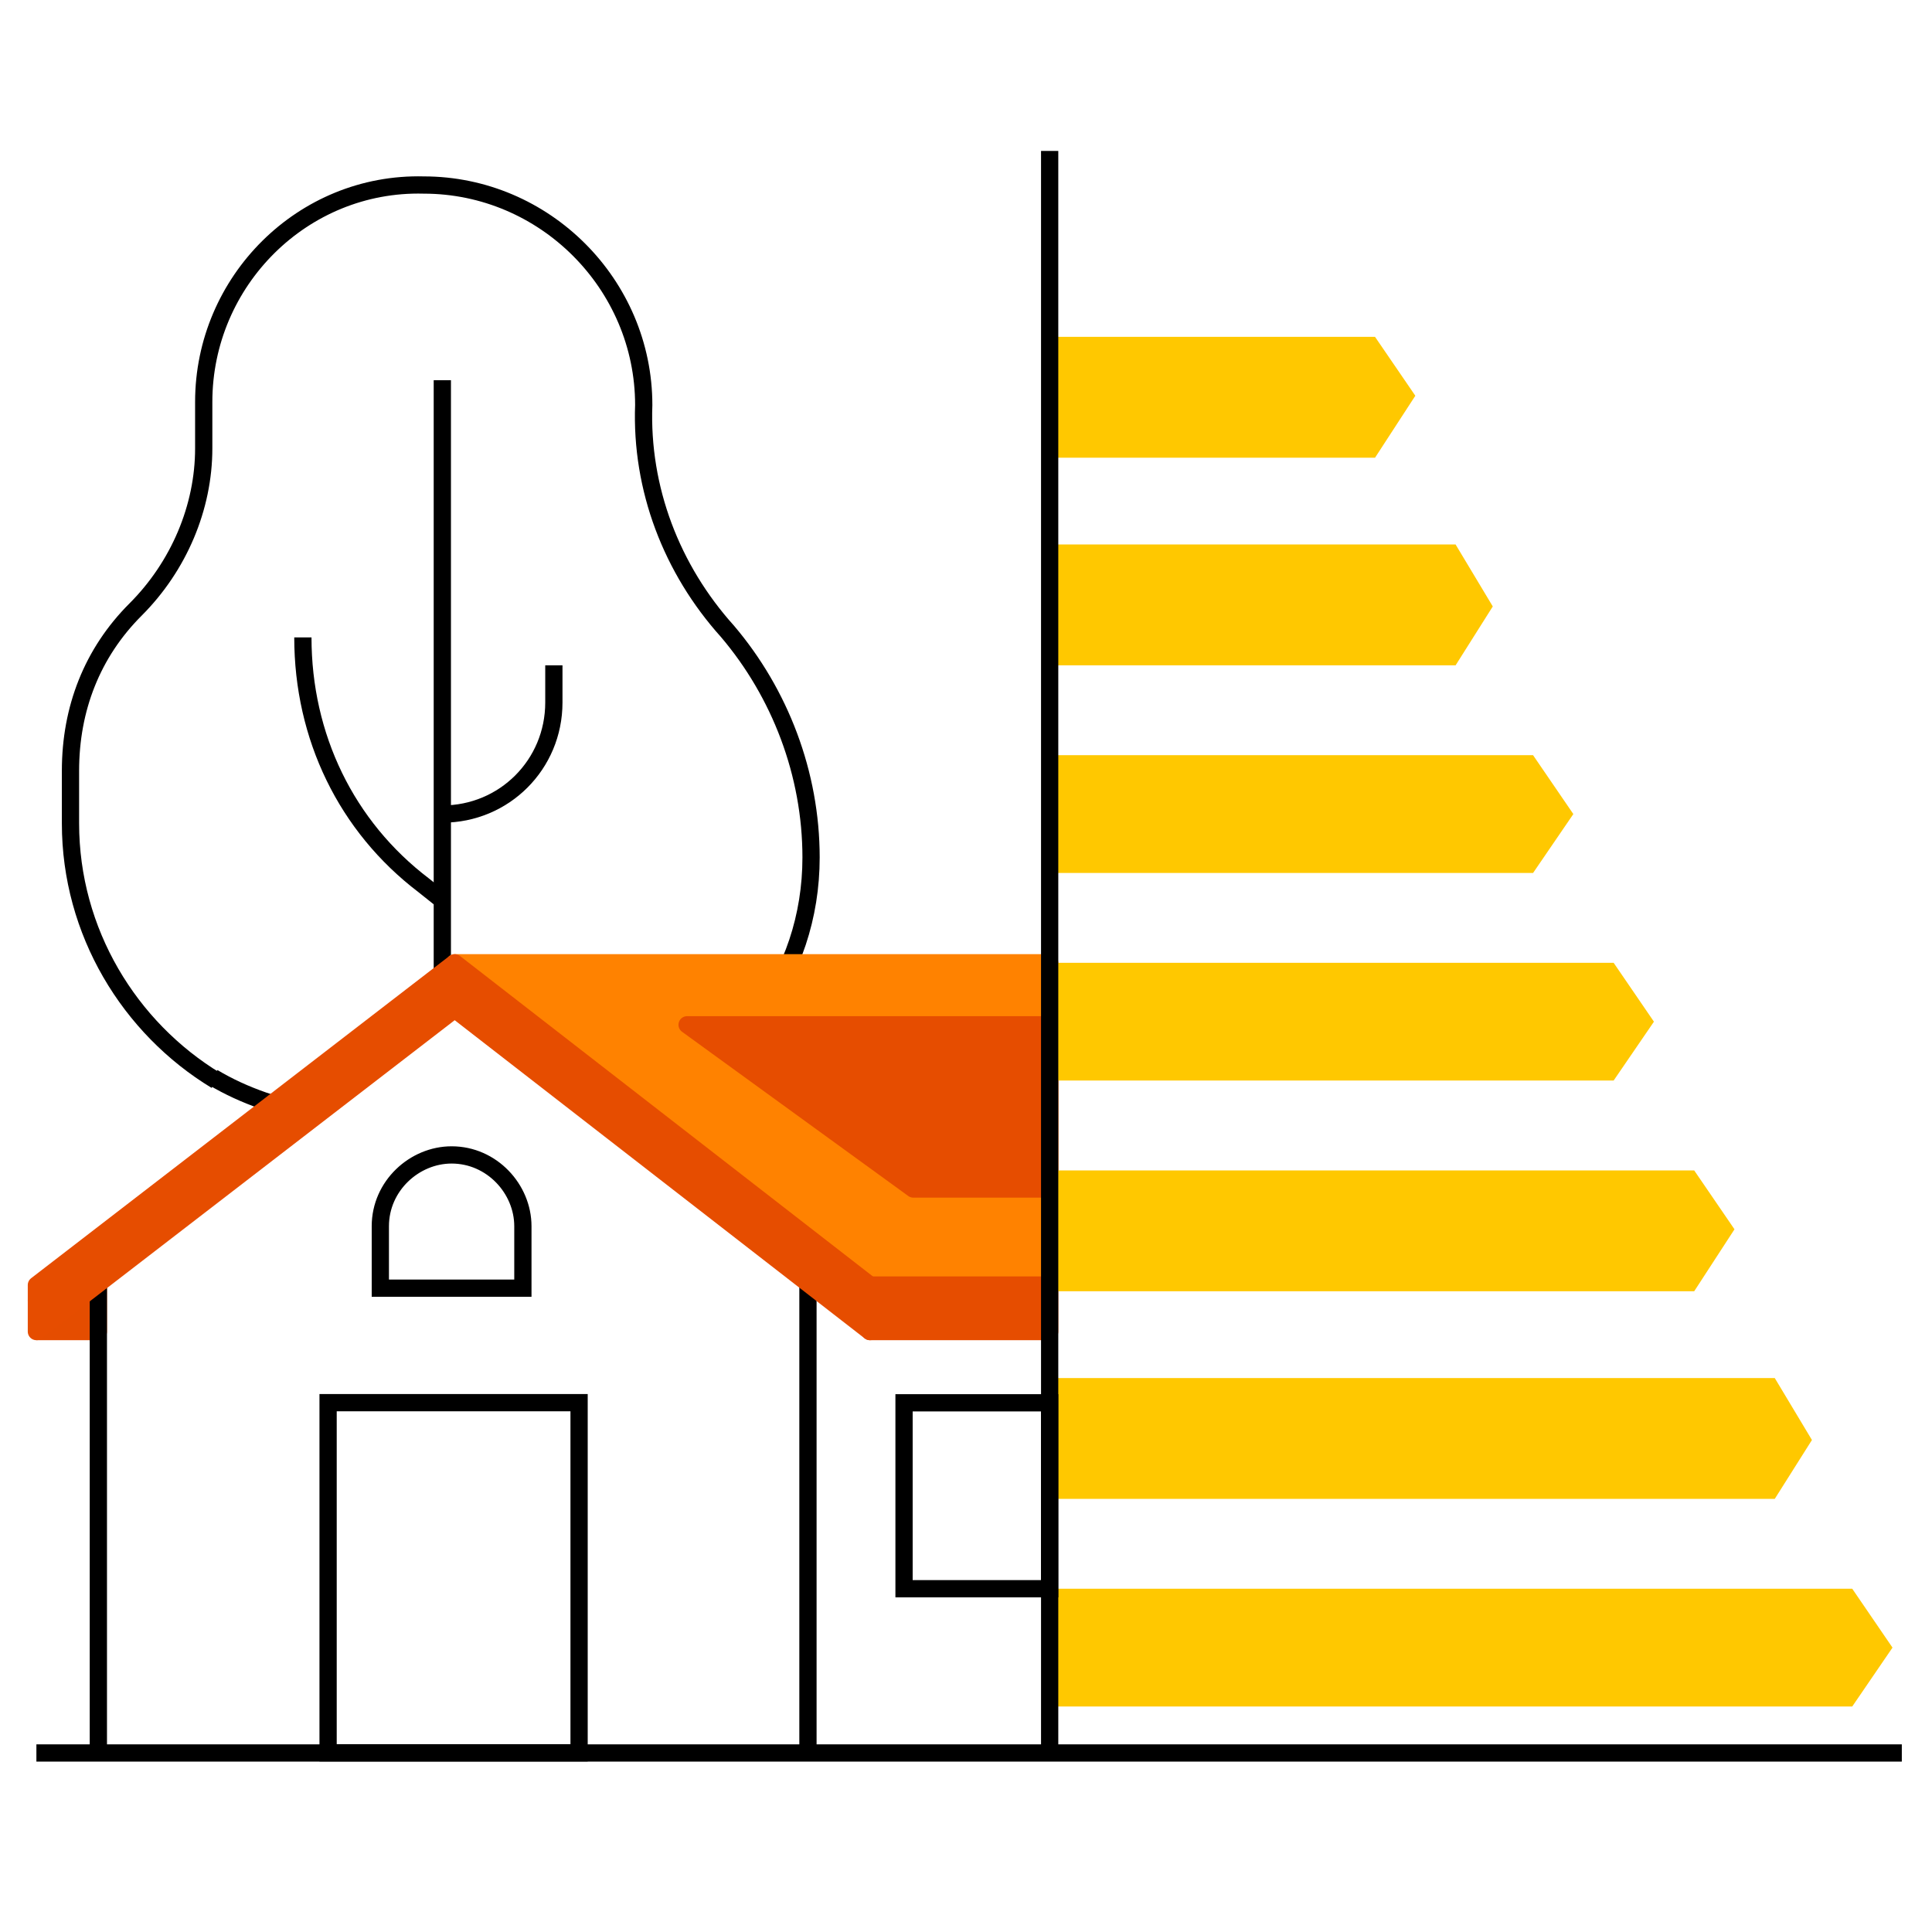
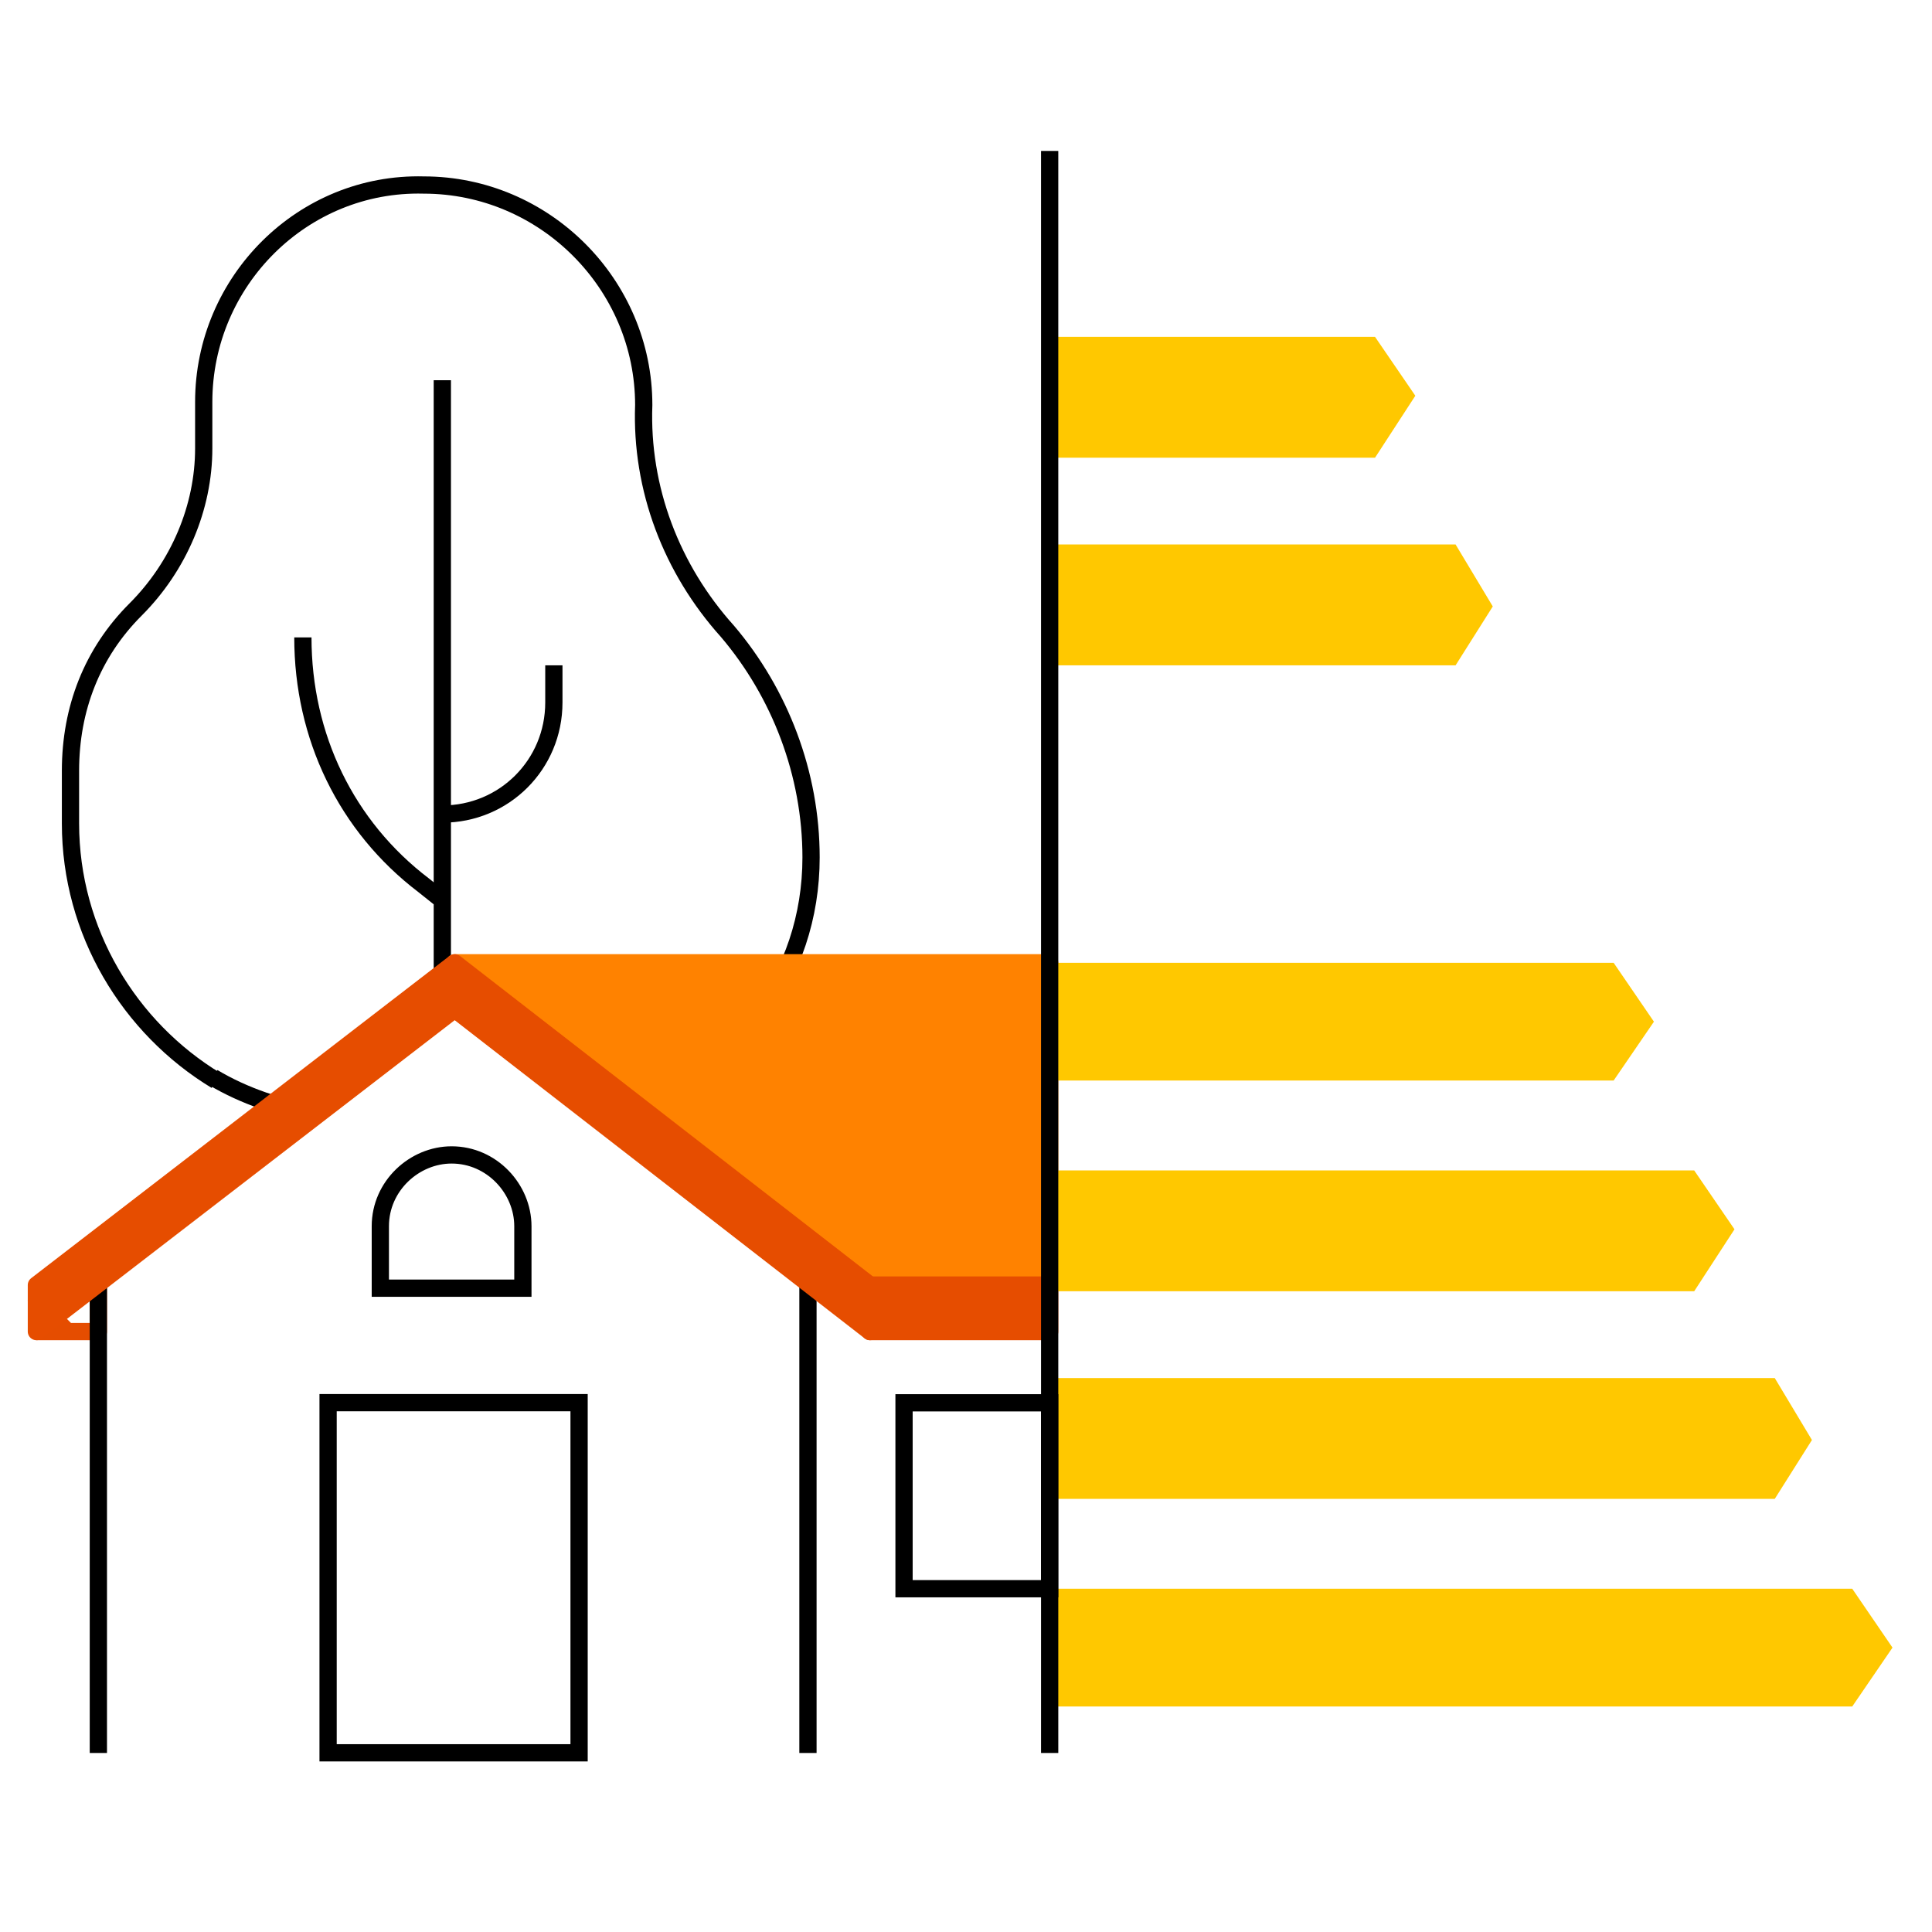
<svg xmlns="http://www.w3.org/2000/svg" width="56" height="56" viewBox="0 0 56 56" fill="none">
  <path d="M6.174 31.23C7.072 31.769 8.15 32.129 9.228 32.308" stroke="black" stroke-width="0.5" stroke-miterlimit="10" />
  <path d="M21.982 29.434C22.97 28.177 23.509 26.56 23.509 24.854C23.509 22.428 22.611 20.093 21.084 18.297C19.467 16.5 18.569 14.165 18.659 11.74C18.659 8.237 15.785 5.363 12.282 5.363C8.779 5.273 5.905 8.147 5.905 11.65V12.998C5.905 14.704 5.186 16.411 3.929 17.668C2.671 18.925 2.043 20.542 2.043 22.339V23.866C2.043 27.009 3.749 29.794 6.264 31.32" stroke="black" stroke-width="0.5" stroke-miterlimit="10" />
  <path d="M12.821 11.021V29.434" stroke="black" stroke-width="0.5" stroke-miterlimit="10" />
  <path d="M8.779 18.476C8.779 21.351 10.036 23.955 12.282 25.662L12.731 26.021" stroke="black" stroke-width="0.5" stroke-miterlimit="10" />
  <path d="M16.054 19.285V20.363C16.054 22.159 14.617 23.596 12.821 23.596" stroke="black" stroke-width="0.5" stroke-miterlimit="10" />
-   <path d="M1.055 38.596H2.851V37.158L1.055 37.697L1.953 38.596" fill="#E54D00" />
  <path d="M1.055 38.596H2.851V37.158L1.055 37.697L1.953 38.596" stroke="#E54D00" stroke-width="0.5" stroke-miterlimit="10" stroke-linejoin="round" />
-   <path d="M1.055 50.811H55.125" stroke="black" stroke-width="0.5" stroke-miterlimit="10" />
  <path d="M23.419 50.811V36.799" stroke="black" stroke-width="0.5" stroke-miterlimit="10" />
  <path d="M2.851 36.799V50.811" stroke="black" stroke-width="0.5" stroke-miterlimit="10" />
  <path d="M13.18 27.907H30.425V37.248H25.216L13.18 27.907Z" fill="#FF8200" stroke="#FF8200" stroke-width="0.5" stroke-miterlimit="10" stroke-linejoin="round" />
-   <path d="M30.425 29.704H19.916L26.473 34.464H30.425V29.704Z" fill="#E64D00" stroke="#E64D00" stroke-width="0.5" stroke-miterlimit="10" stroke-linejoin="round" />
  <path d="M1.055 37.248L13.18 27.907L25.216 37.248V38.596L13.18 29.255L1.055 38.596V37.248Z" fill="#E64D00" stroke="#E64D00" stroke-width="0.5" stroke-miterlimit="10" stroke-linejoin="round" />
  <path d="M30.425 37.248H25.216V38.596H30.425V37.248Z" fill="#E64D00" stroke="#E64D00" stroke-width="0.5" stroke-miterlimit="10" stroke-linejoin="round" />
  <path d="M16.785 50.806L16.785 40.657L9.51 40.657L9.51 50.806L16.785 50.806Z" stroke="black" stroke-width="0.5" stroke-miterlimit="10" />
  <path d="M15.156 37.338V35.542C15.156 34.464 14.258 33.476 13.09 33.476C12.012 33.476 11.024 34.374 11.024 35.542V37.338H15.156Z" stroke="black" stroke-width="0.5" stroke-miterlimit="10" />
  <path d="M30.425 19.285V15.782H42.191L43.269 17.578L42.191 19.285H30.425Z" fill="#FFC800" />
  <path d="M30.425 13.267V9.764H39.856L41.024 11.471L39.856 13.267H30.425Z" fill="#FFC800" />
-   <path d="M30.425 25.303V21.89H44.437L45.604 23.596L44.437 25.303H30.425Z" fill="#FFC800" />
  <path d="M30.425 46.05H53.688L54.855 47.757L53.688 49.464H30.425V46.05Z" fill="#FFC800" />
  <path d="M30.425 43.446V39.943H51.442L52.52 41.739L51.442 43.446H30.425Z" fill="#FFC800" />
  <path d="M30.425 31.32V27.907H46.772L47.94 29.614L46.772 31.32H30.425Z" fill="#FFC800" />
  <path d="M30.425 37.428V33.925H49.107L50.275 35.632L49.107 37.428H30.425Z" fill="#FFC800" />
  <path d="M30.425 50.811V4.375" stroke="black" stroke-width="0.5" stroke-miterlimit="10" />
  <path d="M30.425 40.661H26.204V46.05H30.425V40.661Z" stroke="black" stroke-width="0.5" stroke-miterlimit="10" />
</svg>